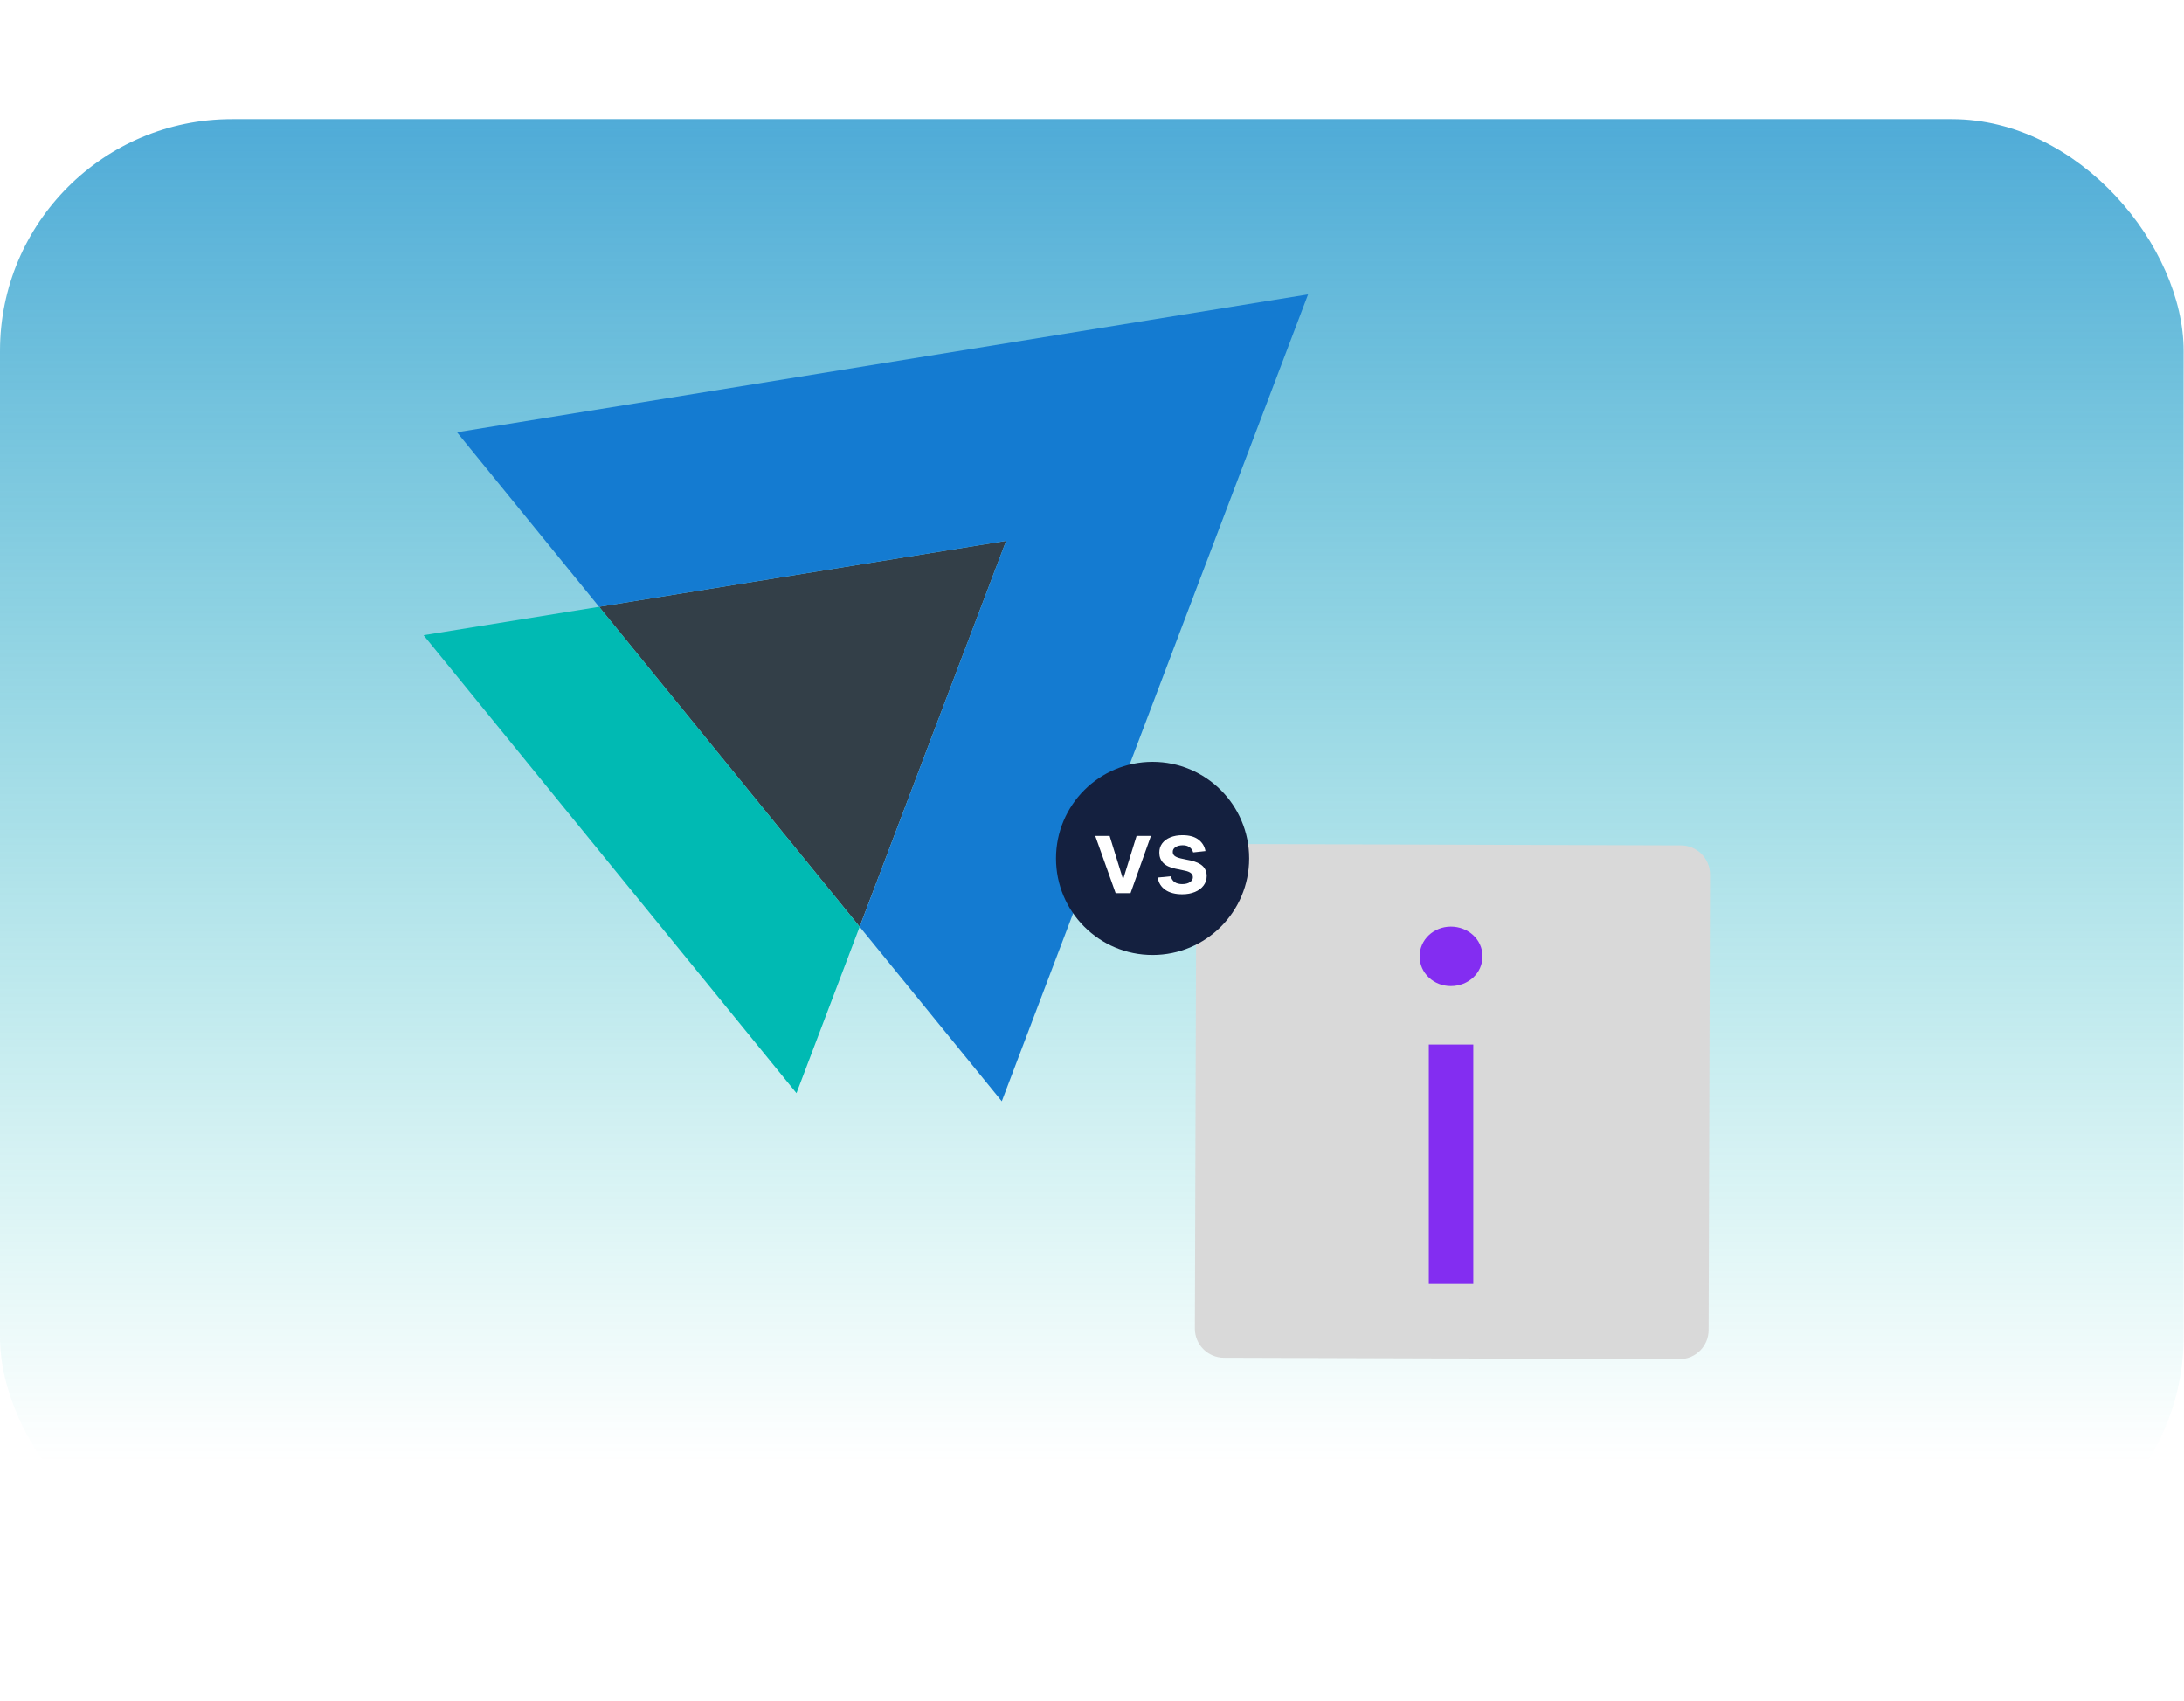
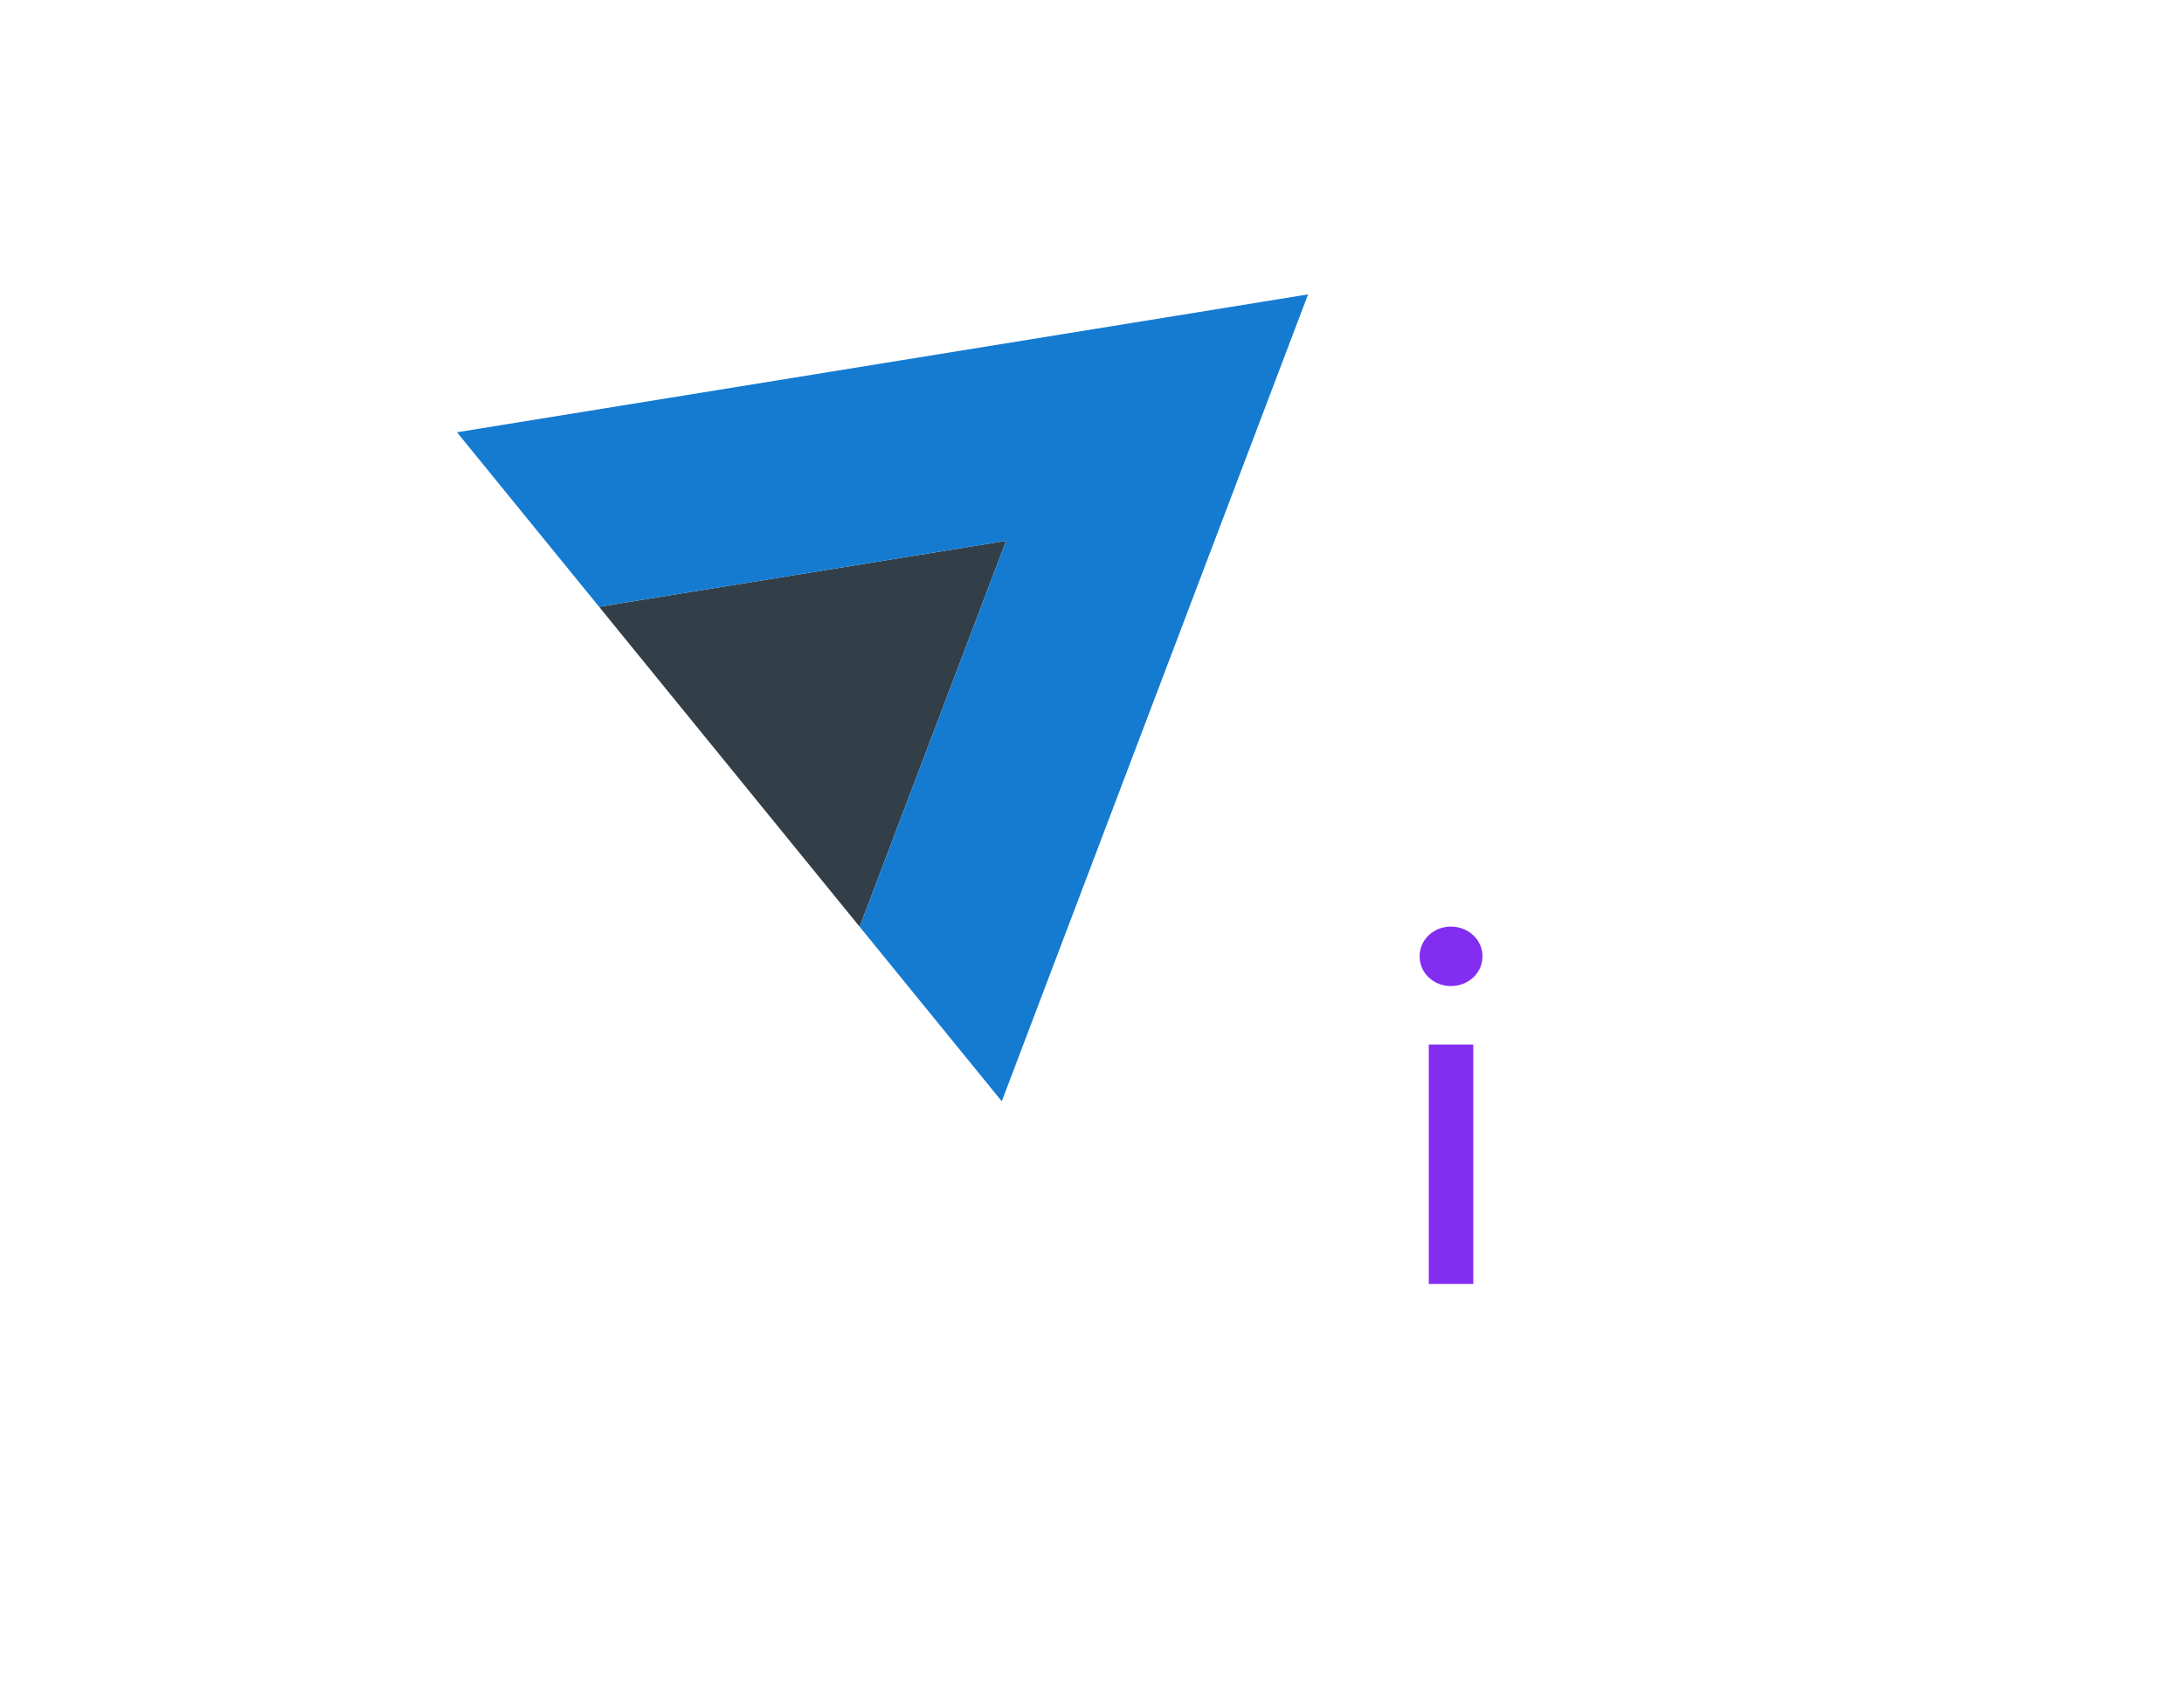
<svg xmlns="http://www.w3.org/2000/svg" width="660" height="514" viewBox="0 0 660 514" fill="none">
-   <rect y="36" width="659.888" height="438" rx="70.042" fill="url(#paint0_linear_18582_1714)" />
-   <path d="M361.51 263.806C361.525 258.943 365.48 255.012 370.343 255.027L507.986 255.455C512.849 255.47 516.779 259.425 516.764 264.288L516.337 401.931C516.322 406.794 512.367 410.724 507.504 410.709L369.861 410.282C364.998 410.267 361.067 406.312 361.082 401.449L361.51 263.806Z" fill="#D9D9D9" />
  <path d="M438.423 297.974C433.325 297.974 429 294.1 429 288.987C429 283.874 433.325 280 438.423 280C443.675 280 448 283.874 448 288.987C448 294.1 443.675 297.974 438.423 297.974ZM445.22 388H431.78V315.638H445.22V388Z" fill="#832DF1" />
  <g clip-path="url(#clip0_18582_1714)">
    <path d="M181.043 183.36L304.05 163.432L259.783 280.046L181.043 183.36Z" fill="#333F48" />
-     <path d="M181.043 183.36L128 191.946L240.694 330.333L259.783 280.046L181.043 183.36Z" fill="#00BAB3" />
    <path d="M304.05 163.432L181.043 183.361L138.098 130.621L395.294 88.957L302.736 332.786L259.784 280.046L304.05 163.432Z" fill="#147BD1" />
  </g>
  <g filter="url(#filter0_d_18582_1714)">
-     <circle cx="348.306" cy="256.813" r="29.184" fill="#14203F" />
    <path d="M364.292 254.593L360.577 254.998C360.472 254.623 360.288 254.27 360.025 253.94C359.77 253.61 359.425 253.343 358.989 253.14C358.554 252.938 358.021 252.836 357.391 252.836C356.543 252.836 355.83 253.02 355.252 253.388C354.681 253.756 354.4 254.232 354.408 254.818C354.4 255.321 354.584 255.73 354.959 256.045C355.342 256.36 355.972 256.619 356.85 256.822L359.8 257.452C361.436 257.805 362.652 258.364 363.448 259.13C364.251 259.895 364.656 260.897 364.663 262.135C364.656 263.224 364.337 264.184 363.706 265.017C363.084 265.843 362.217 266.488 361.106 266.954C359.995 267.419 358.719 267.652 357.278 267.652C355.162 267.652 353.458 267.209 352.167 266.323C350.876 265.43 350.107 264.188 349.859 262.597L353.833 262.214C354.014 262.995 354.396 263.584 354.982 263.982C355.567 264.379 356.329 264.578 357.267 264.578C358.235 264.578 359.012 264.379 359.597 263.982C360.19 263.584 360.487 263.092 360.487 262.507C360.487 262.012 360.295 261.603 359.913 261.28C359.537 260.957 358.952 260.709 358.156 260.537L355.207 259.918C353.548 259.572 352.321 258.991 351.526 258.173C350.73 257.347 350.336 256.304 350.343 255.043C350.336 253.977 350.625 253.054 351.21 252.274C351.803 251.486 352.625 250.878 353.676 250.45C354.734 250.015 355.954 249.797 357.335 249.797C359.361 249.797 360.956 250.228 362.119 251.092C363.29 251.955 364.014 253.122 364.292 254.593Z" fill="white" />
-     <path d="M347.804 250.021L341.646 267.313H337.142L330.984 250.021H335.33L339.304 262.867H339.484L343.469 250.021H347.804Z" fill="white" />
  </g>
  <defs>
    <filter id="filter0_d_18582_1714" x="316.541" y="227.629" width="63.529" height="63.529" filterUnits="userSpaceOnUse" color-interpolation-filters="sRGB">
      <feFlood flood-opacity="0" result="BackgroundImageFix" />
      <feColorMatrix in="SourceAlpha" type="matrix" values="0 0 0 0 0 0 0 0 0 0 0 0 0 0 0 0 0 0 127 0" result="hardAlpha" />
      <feOffset dy="2.58" />
      <feGaussianBlur stdDeviation="1.29" />
      <feComposite in2="hardAlpha" operator="out" />
      <feColorMatrix type="matrix" values="0 0 0 0 0 0 0 0 0 0 0 0 0 0 0 0 0 0 0.25 0" />
      <feBlend mode="normal" in2="BackgroundImageFix" result="effect1_dropShadow_18582_1714" />
      <feBlend mode="normal" in="SourceGraphic" in2="effect1_dropShadow_18582_1714" result="shape" />
    </filter>
    <linearGradient id="paint0_linear_18582_1714" x1="329.944" y1="-114.771" x2="329.944" y2="441.891" gradientUnits="userSpaceOnUse">
      <stop stop-color="#147BD1" />
      <stop offset="1" stop-color="#00BAB3" stop-opacity="0" />
    </linearGradient>
    <clipPath id="clip0_18582_1714">
      <rect width="267.294" height="243.829" fill="white" transform="translate(128 88.957)" />
    </clipPath>
  </defs>
</svg>